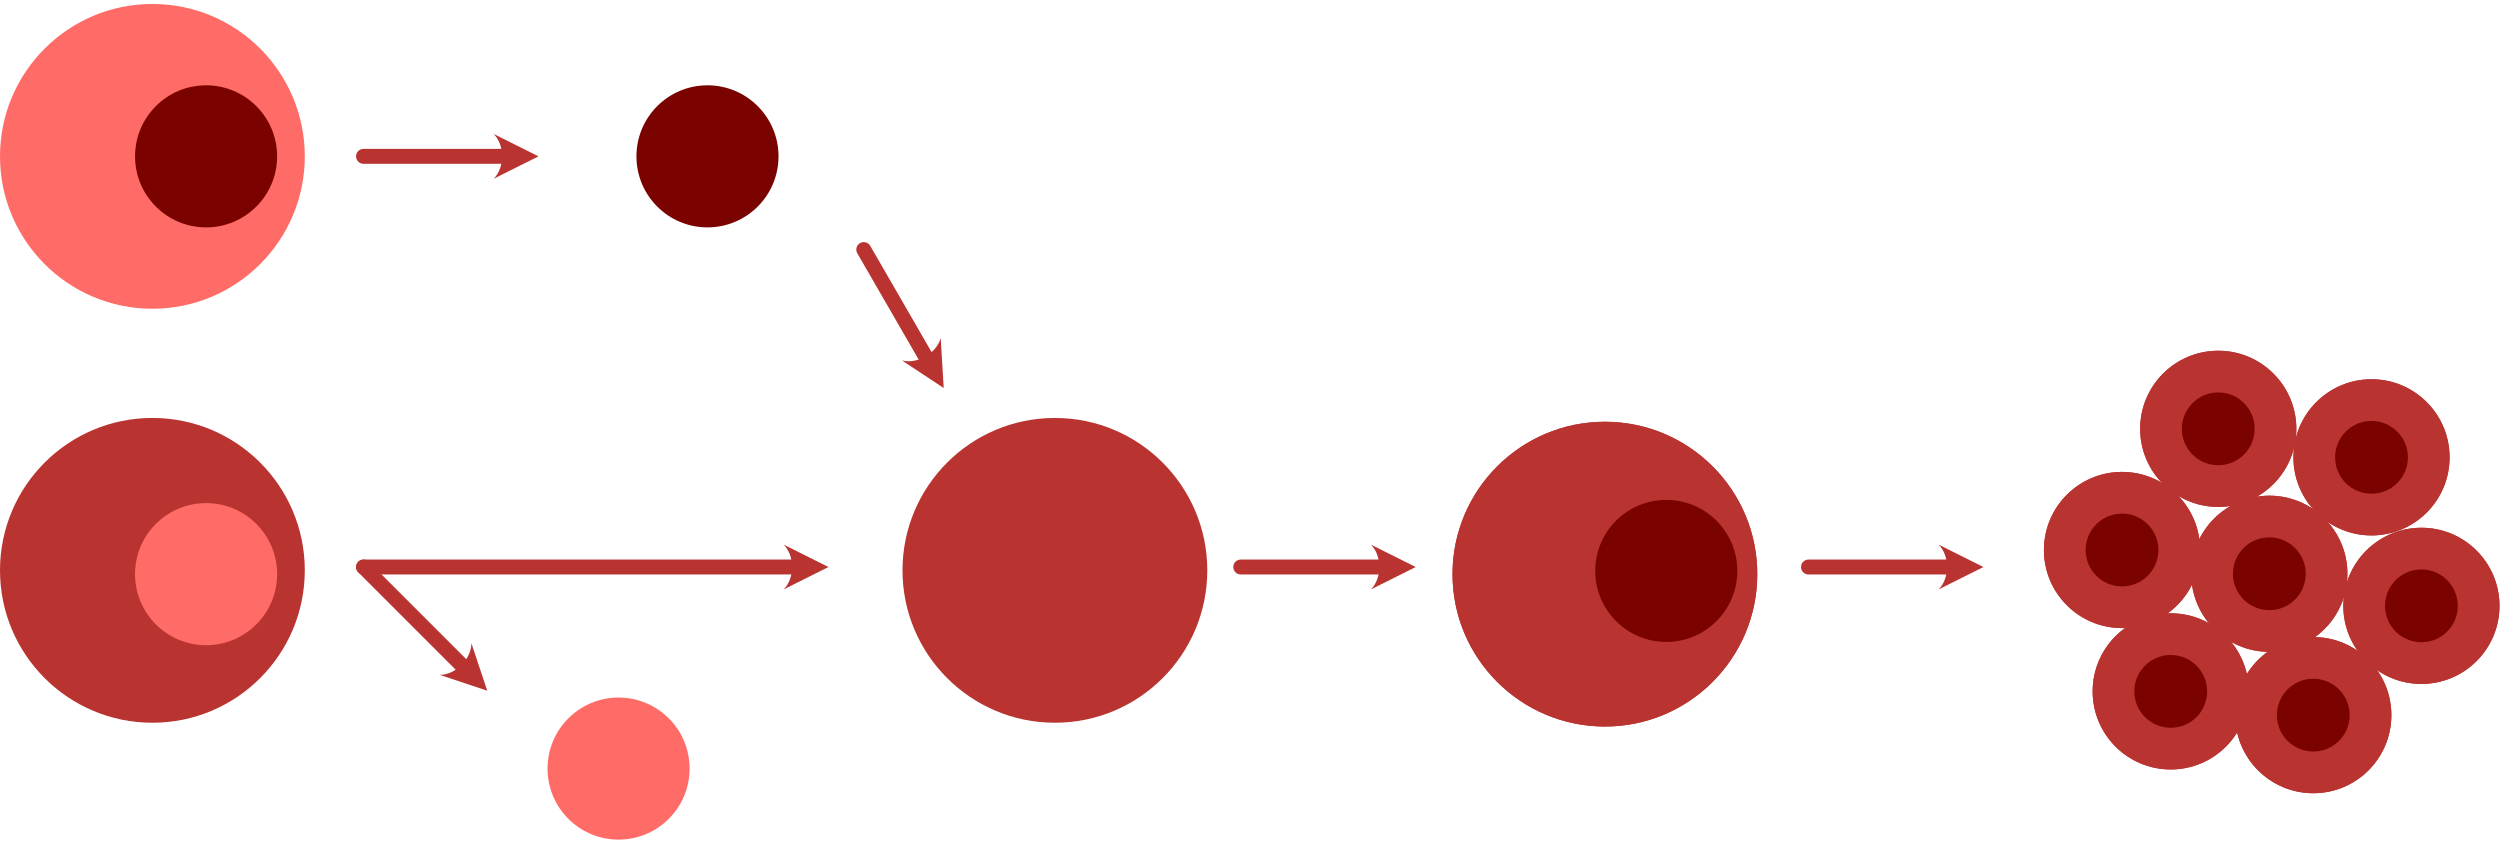
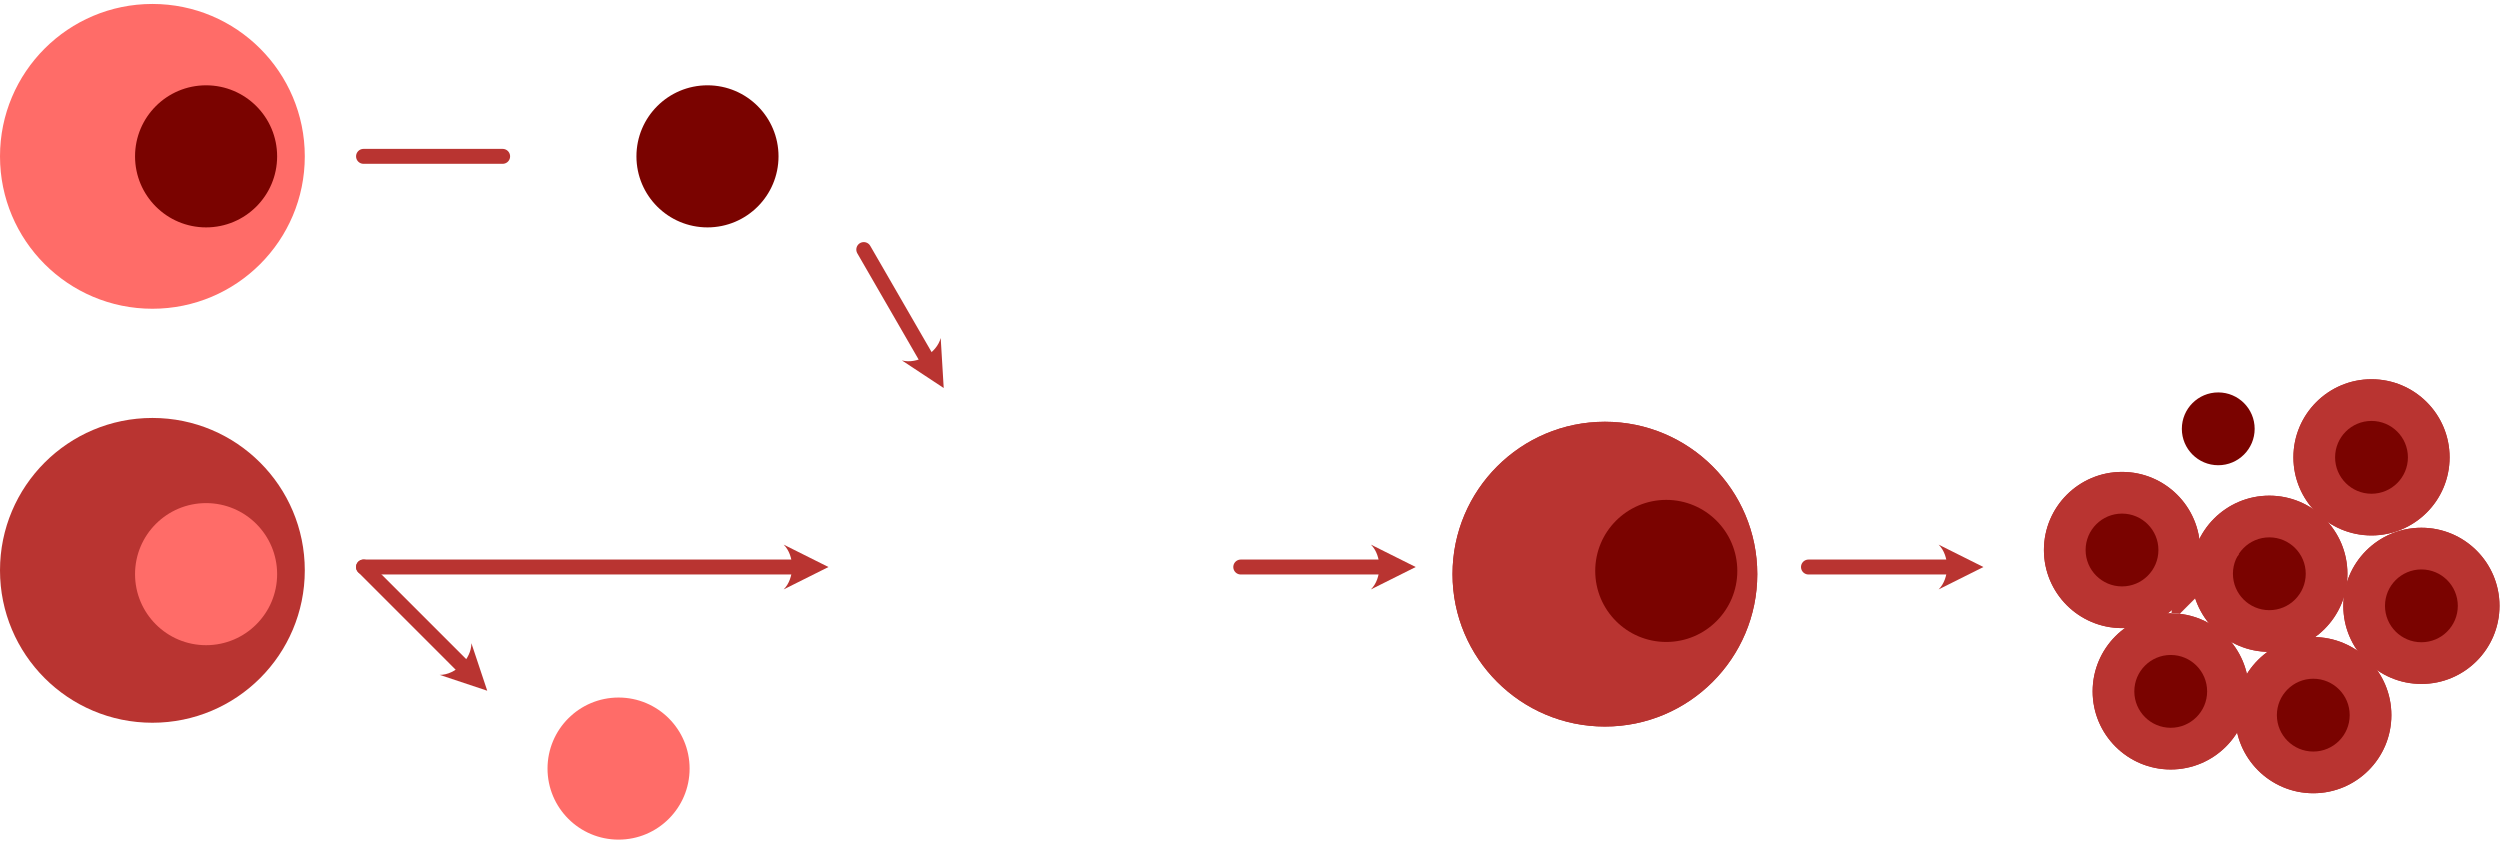
<svg xmlns="http://www.w3.org/2000/svg" width="100%" height="100%" viewBox="0 0 1667 563" version="1.1" xml:space="preserve" style="fill-rule:evenodd;clip-rule:evenodd;stroke-linecap:round;stroke-miterlimit:1.5;">
  <rect id="technologies-somatic-cell-nuclear-transfer" x="0" y="0" width="1666.67" height="562.5" style="fill:none;" />
  <g>
    <circle cx="101.618" cy="104.256" r="101.618" style="fill:#ff6c68;" />
    <circle cx="101.618" cy="380.307" r="101.618" style="fill:#b93431;" />
-     <circle cx="703.406" cy="380.307" r="101.618" style="fill:#b93431;" />
    <circle cx="1070.15" cy="382.84" r="101.618" style="fill:#b93431;" />
    <path d="M1070.15,281.222c56.084,-0 101.618,45.533 101.618,101.618c-0,56.084 -45.534,101.617 -101.618,101.617c-56.085,0 -101.618,-45.533 -101.618,-101.617c-0,-56.085 45.533,-101.618 101.618,-101.618Zm-0,12.447c49.215,-0 89.171,39.956 89.171,89.171c-0,49.214 -39.956,89.17 -89.171,89.17c-49.215,0 -89.171,-39.956 -89.171,-89.17c0,-49.215 39.956,-89.171 89.171,-89.171Z" style="fill:#b93431;" />
    <g>
      <g>
        <circle cx="1414.96" cy="366.742" r="52.075" style="fill:#b93431;" />
        <path d="M1414.96,314.667c28.741,-0 52.075,23.334 52.075,52.075c0,28.741 -23.334,52.075 -52.075,52.075c-28.741,-0 -52.075,-23.334 -52.075,-52.075c-0,-28.741 23.334,-52.075 52.075,-52.075Zm-0,6.378c25.22,0 45.696,20.476 45.696,45.697c0,25.22 -20.476,45.696 -45.696,45.696c-25.221,0 -45.696,-20.476 -45.696,-45.696c-0,-25.221 20.475,-45.697 45.696,-45.697Z" style="fill:#b93431;" />
        <circle cx="1414.96" cy="366.742" r="24.276" style="fill:#7a0300;" />
      </g>
      <g>
-         <circle cx="1479.13" cy="285.94" r="52.075" style="fill:#b93431;" />
-         <path d="M1479.13,233.865c28.741,-0 52.075,23.334 52.075,52.075c0,28.741 -23.334,52.075 -52.075,52.075c-28.741,0 -52.075,-23.334 -52.075,-52.075c-0,-28.741 23.334,-52.075 52.075,-52.075Zm-0,6.379c25.22,-0 45.696,20.475 45.696,45.696c0,25.22 -20.476,45.696 -45.696,45.696c-25.221,0 -45.696,-20.476 -45.696,-45.696c-0,-25.221 20.475,-45.696 45.696,-45.696Z" style="fill:#b93431;" />
        <circle cx="1479.13" cy="285.94" r="24.276" style="fill:#7a0300;" />
      </g>
      <g>
        <circle cx="1513.19" cy="382.585" r="52.075" style="fill:#b93431;" />
        <path d="M1513.19,330.51c28.741,-0 52.075,23.334 52.075,52.075c0,28.741 -23.334,52.075 -52.075,52.075c-28.741,0 -52.075,-23.334 -52.075,-52.075c0,-28.741 23.334,-52.075 52.075,-52.075Zm0,6.379c25.221,-0 45.697,20.476 45.697,45.696c-0,25.221 -20.476,45.696 -45.697,45.696c-25.22,0 -45.696,-20.475 -45.696,-45.696c0,-25.22 20.476,-45.696 45.696,-45.696Z" style="fill:#b93431;" />
        <circle cx="1513.19" cy="382.585" r="24.276" style="fill:#7a0300;" />
      </g>
      <g>
        <circle cx="1581.32" cy="304.952" r="52.075" style="fill:#b93431;" />
        <path d="M1581.32,252.877c28.741,0 52.075,23.334 52.075,52.075c0,28.741 -23.334,52.075 -52.075,52.075c-28.741,0 -52.075,-23.334 -52.075,-52.075c0,-28.741 23.334,-52.075 52.075,-52.075Zm0,6.379c25.221,-0 45.697,20.476 45.697,45.696c-0,25.221 -20.476,45.696 -45.697,45.696c-25.22,0 -45.696,-20.475 -45.696,-45.696c-0,-25.22 20.476,-45.696 45.696,-45.696Z" style="fill:#b93431;" />
        <circle cx="1581.32" cy="304.952" r="24.276" style="fill:#7a0300;" />
      </g>
      <g>
        <circle cx="1614.59" cy="403.974" r="52.075" style="fill:#b93431;" />
        <path d="M1614.59,351.899c28.741,-0 52.075,23.334 52.075,52.075c-0,28.741 -23.334,52.075 -52.075,52.075c-28.741,-0 -52.076,-23.334 -52.076,-52.075c0,-28.741 23.335,-52.075 52.076,-52.075Zm-0,6.378c25.22,0 45.696,20.476 45.696,45.697c-0,25.22 -20.476,45.696 -45.696,45.696c-25.221,0 -45.697,-20.476 -45.697,-45.696c0,-25.221 20.476,-45.697 45.697,-45.697Z" style="fill:#b93431;" />
        <circle cx="1614.59" cy="403.974" r="24.276" style="fill:#7a0300;" />
      </g>
      <g>
        <circle cx="1542.5" cy="476.854" r="52.075" style="fill:#b93431;" />
        <path d="M1542.5,424.779c28.741,-0 52.075,23.334 52.075,52.075c-0,28.741 -23.334,52.075 -52.075,52.075c-28.741,-0 -52.075,-23.334 -52.075,-52.075c-0,-28.741 23.334,-52.075 52.075,-52.075Zm-0,6.378c25.22,0 45.696,20.476 45.696,45.697c0,25.22 -20.476,45.696 -45.696,45.696c-25.221,0 -45.697,-20.476 -45.697,-45.696c0,-25.221 20.476,-45.697 45.697,-45.697Z" style="fill:#b93431;" />
        <circle cx="1542.5" cy="476.854" r="24.276" style="fill:#7a0300;" />
      </g>
      <g>
        <circle cx="1447.44" cy="461.01" r="52.075" style="fill:#b93431;" />
-         <path d="M1447.44,408.935c28.741,0 52.075,23.334 52.075,52.075c0,28.741 -23.334,52.075 -52.075,52.075c-28.741,0 -52.075,-23.334 -52.075,-52.075c-0,-28.741 23.334,-52.075 52.075,-52.075Zm0,6.379c25.221,-0 45.696,20.476 45.696,45.696c0,25.221 -20.475,45.697 -45.696,45.697c-25.22,-0 -45.696,-20.476 -45.696,-45.697c-0,-25.22 20.476,-45.696 45.696,-45.696Z" style="fill:#b93431;" />
+         <path d="M1447.44,408.935c28.741,0 52.075,23.334 52.075,52.075c0,28.741 -23.334,52.075 -52.075,52.075c-28.741,0 -52.075,-23.334 -52.075,-52.075c-0,-28.741 23.334,-52.075 52.075,-52.075Zm0,6.379c25.221,-0 45.696,20.476 45.696,45.696c-25.22,-0 -45.696,-20.476 -45.696,-45.697c-0,-25.22 20.476,-45.696 45.696,-45.696Z" style="fill:#b93431;" />
        <circle cx="1447.44" cy="461.01" r="24.276" style="fill:#7a0300;" />
      </g>
    </g>
    <circle cx="471.747" cy="104.256" r="47.371" style="fill:#7a0300;" />
    <circle cx="1111.07" cy="380.691" r="47.371" style="fill:#7a0300;" />
    <circle cx="137.419" cy="104.256" r="47.371" style="fill:#7a0300;" />
    <circle cx="137.419" cy="382.84" r="47.371" style="fill:#ff6c68;" />
    <circle cx="412.459" cy="512.491" r="47.371" style="fill:#ff6c68;" />
-     <path d="M329.182,89.317l29.878,14.939l-29.878,14.939c7.469,-7.47 7.469,-22.409 -0,-29.878Z" style="fill:#b93431;" />
    <path d="M242.401,104.256l92.756,-0" style="fill:none;stroke:#b93431;stroke-width:9.96px;" />
    <path d="M914.119,363.15l29.878,14.939l-29.878,14.939c7.469,-7.469 7.469,-22.408 -0,-29.878Z" style="fill:#b93431;" />
    <path d="M827.338,378.089l92.756,0" style="fill:none;stroke:#b93431;stroke-width:9.96px;" />
    <path d="M1292.67,363.15l29.878,14.939l-29.878,14.939c7.469,-7.469 7.469,-22.408 -0,-29.878Z" style="fill:#b93431;" />
    <path d="M1205.89,378.089l92.756,0" style="fill:none;stroke:#b93431;stroke-width:9.96px;" />
    <path d="M314.328,428.889l10.563,31.69l-31.69,-10.563c10.563,-0 21.127,-10.564 21.127,-21.127Z" style="fill:#b93431;" />
    <path d="M242.401,378.089c0,0 41.454,41.454 65.589,65.589" style="fill:none;stroke:#b93431;stroke-width:9.96px;" />
    <path d="M522.542,363.15l29.878,14.939l-29.878,14.939c7.469,-7.469 7.469,-22.408 -0,-29.878Z" style="fill:#b93431;" />
    <path d="M242.401,378.089l286.116,0" style="fill:none;stroke:#b93431;stroke-width:9.96px;" />
    <path d="M627.262,225.386l2.002,33.345l-27.877,-18.406c10.203,2.734 23.141,-4.735 25.875,-14.939Z" style="fill:#b93431;" />
    <path d="M575.961,166.409c0,-0 25.637,44.404 41.351,71.622" style="fill:none;stroke:#b93431;stroke-width:9.96px;" />
  </g>
</svg>